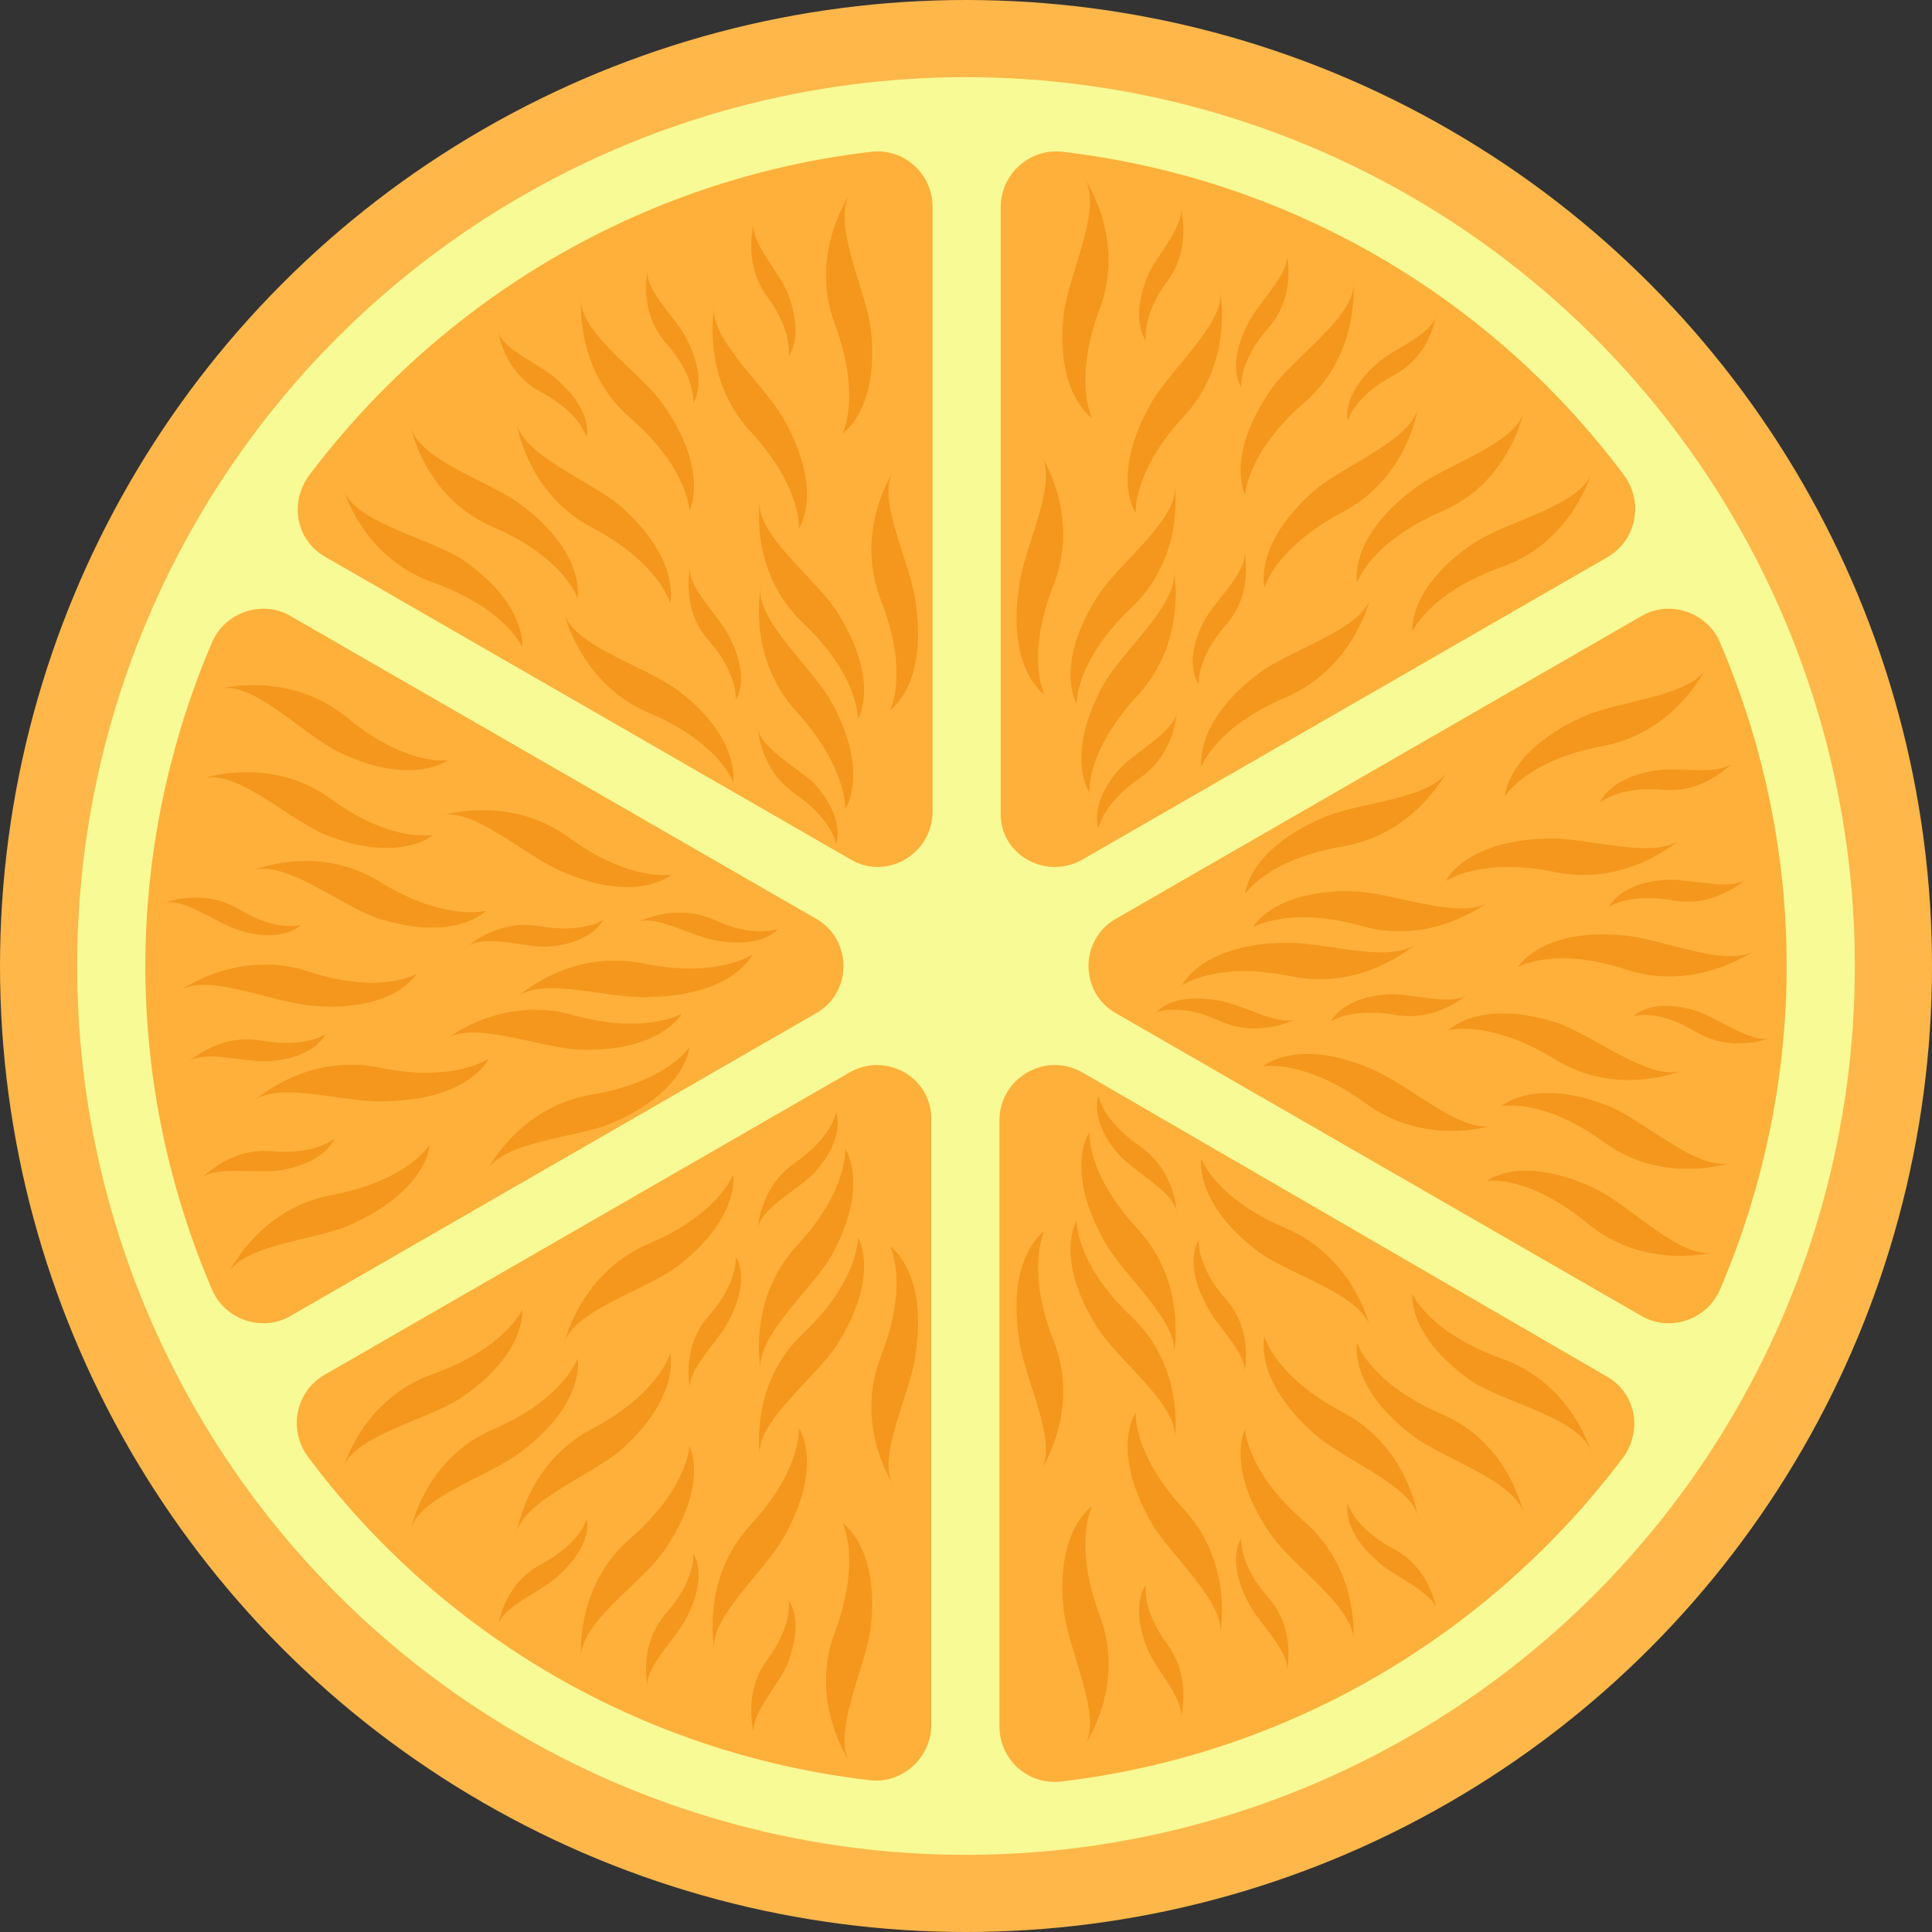
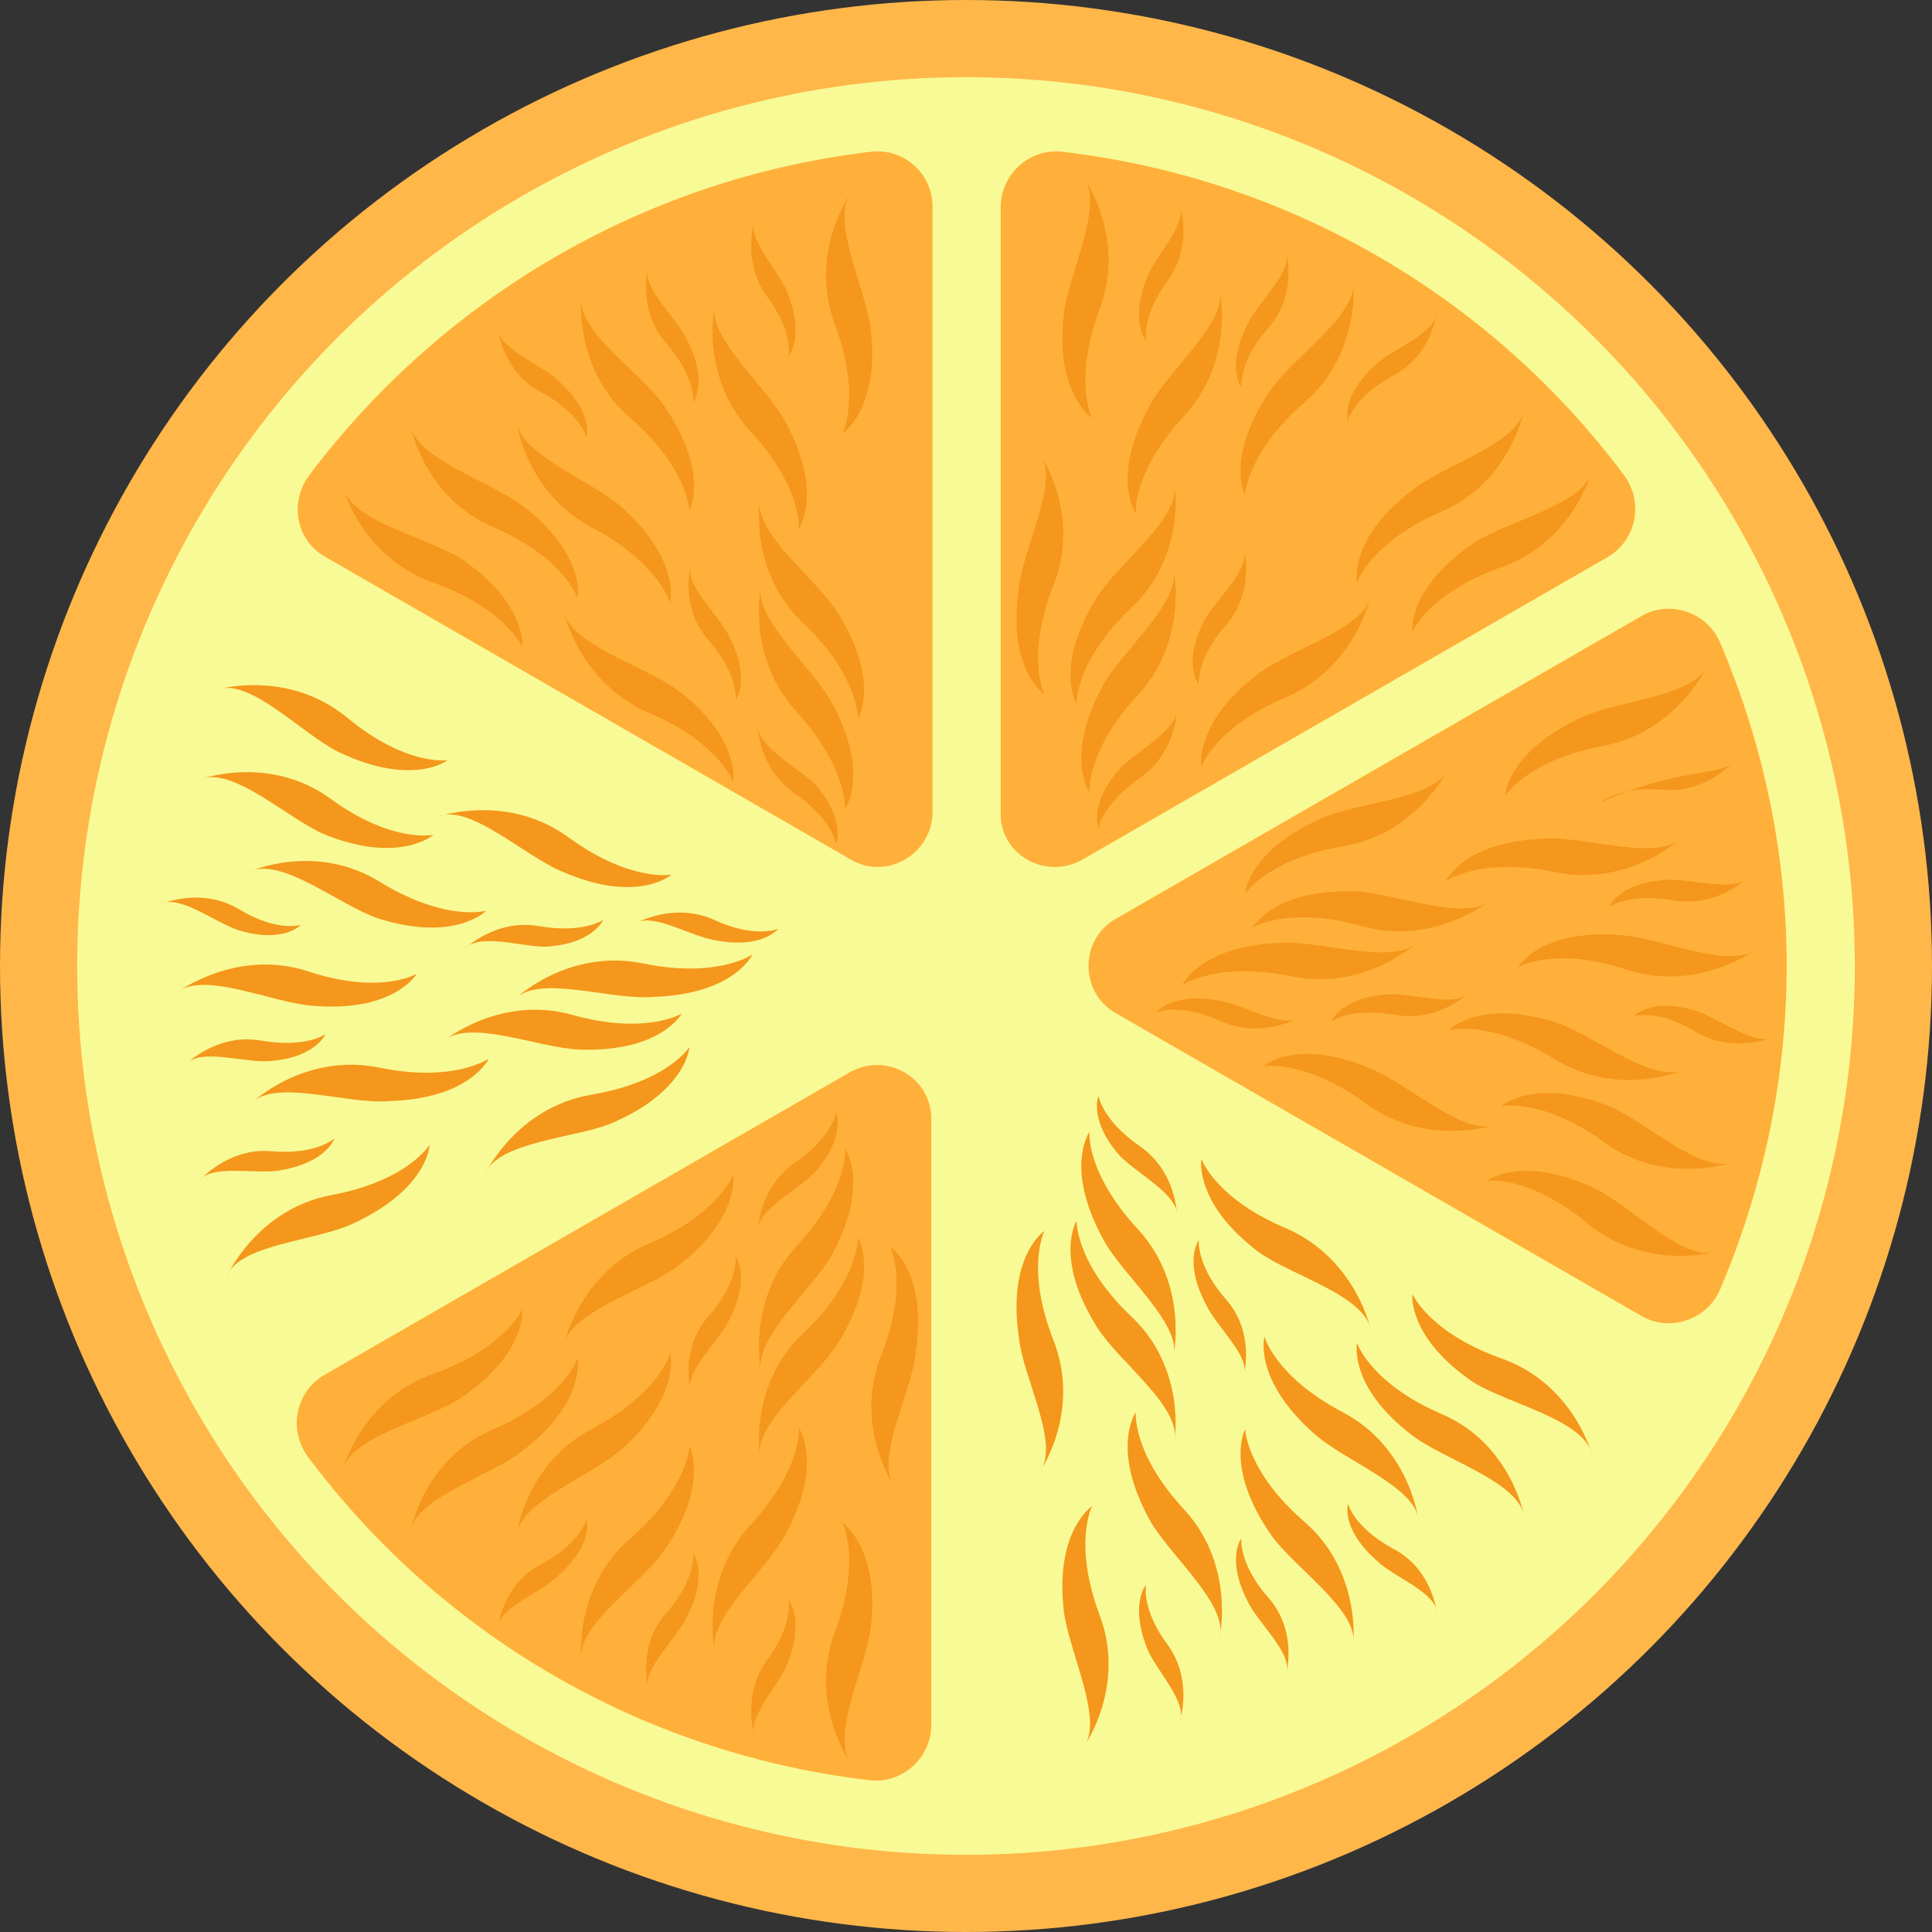
<svg xmlns="http://www.w3.org/2000/svg" version="1.1" id="Layer_1" x="0px" y="0px" viewBox="0 0 509.287 509.287" style="enable-background:new 0 0 509.287 509.287;" xml:space="preserve">
  <rect x="0" y="0" width="509.287" height="509.287" fill="#333333" stroke="none" />
  <circle style="fill:#FFB74A;" cx="254.644" cy="254.644" r="254.644" />
  <circle style="fill:#F8FA95;" cx="254.644" cy="254.644" r="234.299" />
  <g>
    <path style="fill:#FFB03A;" d="M285.499,226.501l138.342-79.682c7.46-4.408,9.494-14.241,4.408-21.362   c-34.585-46.453-87.481-78.326-148.175-85.446c-8.477-1.017-16.276,5.764-16.276,14.58v159.703   C263.46,225.144,275.666,232.265,285.499,226.501z" />
    <path style="fill:#FFB03A;" d="M294.315,267.189l138.342,79.682c7.46,4.408,17.293,1.017,20.683-6.781   c11.189-26.109,17.632-55.269,17.632-85.446c0-30.517-6.442-59.338-17.632-85.446c-3.391-7.799-13.224-11.189-20.683-6.781   l-138.342,79.682C284.482,247.523,284.482,261.764,294.315,267.189z" />
    <path style="fill:#FFB03A;" d="M245.828,213.955V54.591c0-8.816-7.46-15.597-16.276-14.58   c-60.355,7.121-113.25,38.993-148.175,85.446c-5.086,7.121-3.391,16.954,4.408,21.362l138.342,79.682   C233.621,232.265,245.828,225.144,245.828,213.955z" />
-     <path style="fill:#FFB03A;" d="M263.46,295.332v159.703c0,8.816,7.46,15.597,16.276,14.58   c60.355-7.121,113.25-38.993,148.175-85.446c5.086-7.121,3.391-16.954-4.408-21.362l-138.003-80.021   C275.666,277.022,263.46,284.143,263.46,295.332z" />
    <path style="fill:#FFB03A;" d="M223.788,282.787L85.446,362.469c-7.46,4.408-9.494,14.241-4.408,21.362   c34.585,46.453,87.481,78.326,148.175,85.446c8.477,1.017,16.276-5.764,16.276-14.58V295.332   C245.828,284.143,233.621,277.022,223.788,282.787z" />
-     <path style="fill:#FFB03A;" d="M214.972,242.098L76.63,162.416c-7.46-4.408-17.293-1.017-20.683,6.781   c-11.189,26.109-17.632,55.269-17.632,85.446c0,30.517,6.442,59.338,17.632,85.446c3.391,7.799,13.224,11.189,20.683,6.781   l138.342-79.682C224.805,261.764,224.805,247.523,214.972,242.098z" />
  </g>
  <g>
    <path style="fill:#F4971C;" d="M321.441,431.979c0,0,4.408-18.988-9.155-33.907c-13.902-14.919-12.885-25.77-12.885-25.77   s-6.781,9.494,3.73,28.482C308.217,409.939,324.154,423.163,321.441,431.979z" />
    <path style="fill:#F4971C;" d="M401.801,399.767c0,0-3.391-19.327-22.04-27.126c-18.649-8.138-22.04-18.649-22.04-18.649   s-2.374,11.528,14.58,24.413C380.779,384.848,400.445,390.612,401.801,399.767z" />
    <path style="fill:#F4971C;" d="M309.573,380.101c0,0,3.391-19.327-11.528-33.229c-14.58-13.902-14.241-25.091-14.241-25.091   s-6.103,9.833,5.425,28.143C294.993,359.078,311.608,370.946,309.573,380.101z" />
    <path style="fill:#F4971C;" d="M310.252,320.424c0,0,0-11.528-9.833-18.31c-9.833-6.781-10.85-13.224-10.85-13.224   s-2.713,6.442,5.764,15.936C300.079,309.573,310.591,314.999,310.252,320.424z" />
    <path style="fill:#F4971C;" d="M310.93,454.019c0,0,3.73-10.85-3.052-20.344c-7.121-9.494-5.764-15.936-5.764-15.936   s-4.408,5.086,0.339,16.954C304.827,440.456,313.303,448.932,310.93,454.019z" />
    <path style="fill:#F4971C;" d="M378.744,425.197c0,0-1.017-11.528-11.528-16.954c-10.511-5.764-11.868-11.868-11.868-11.868   s-2.034,6.442,7.46,14.919C367.216,415.703,378.744,419.772,378.744,425.197z" />
    <path style="fill:#F4971C;" d="M339.073,441.134c0,0,3.052-11.189-4.747-20.005c-7.799-8.816-7.121-15.597-7.121-15.597   s-4.069,5.425,1.695,16.615C331.613,427.91,340.768,435.709,339.073,441.134z" />
    <path style="fill:#F4971C;" d="M327.883,362.469c0,0,3.052-11.189-4.747-20.005c-7.799-8.816-7.121-15.597-7.121-15.597   s-4.069,5.425,1.695,16.615C320.424,349.584,329.579,357.383,327.883,362.469z" />
    <path style="fill:#F4971C;" d="M285.499,460.8c0,0,11.528-15.936,4.408-34.925c-7.121-18.988-2.034-28.821-2.034-28.821   s-9.833,6.442-7.46,27.465C281.77,435.709,291.264,453.679,285.499,460.8z" />
    <path style="fill:#F4971C;" d="M356.705,433.674c0,0,2.374-19.327-12.885-32.551c-15.258-13.224-15.597-24.413-15.597-24.413   s-5.425,10.172,6.781,27.804C341.107,413.33,358.4,424.519,356.705,433.674z" />
    <path style="fill:#F4971C;" d="M419.772,383.83c0,0-4.747-18.988-24.074-25.77c-18.988-6.781-23.396-16.954-23.396-16.954   s-1.356,11.529,16.276,23.396C398.072,370.268,418.077,374.336,419.772,383.83z" />
    <path style="fill:#F4971C;" d="M309.234,358.061c0,0,4.408-18.988-9.155-33.907c-13.902-14.919-12.885-25.77-12.885-25.77   s-6.781,9.494,3.73,28.482C296.011,336.36,311.947,349.245,309.234,358.061z" />
    <path style="fill:#F4971C;" d="M273.971,388.238c0,0,11.189-15.936,3.73-34.924c-7.46-18.988-2.374-28.821-2.374-28.821   s-9.833,6.442-6.781,27.804C269.563,363.147,279.735,380.779,273.971,388.238z" />
    <path style="fill:#F4971C;" d="M373.997,401.123c0,0-2.034-19.327-20.005-28.821c-17.971-9.494-20.683-20.005-20.683-20.005   s-3.052,11.189,12.885,25.43C354.331,385.187,373.658,391.968,373.997,401.123z" />
    <path style="fill:#F4971C;" d="M361.452,350.94c0,0-3.73-18.988-22.379-27.126c-18.649-7.799-22.379-18.31-22.379-18.31   s-2.034,11.528,14.919,24.413C340.429,336.36,360.095,341.446,361.452,350.94z" />
    <path style="fill:#F4971C;" d="M188.524,436.048c0,0-4.408-18.988,9.155-33.907c13.902-14.919,12.885-25.77,12.885-25.77   s6.781,9.494-3.73,28.482C201.748,414.347,185.812,427.232,188.524,436.048z" />
    <path style="fill:#F4971C;" d="M108.164,403.836c0,0,3.391-19.327,22.04-27.126c18.649-8.138,22.04-18.649,22.04-18.649   s2.374,11.529-14.58,24.413C129.187,389.256,109.521,394.681,108.164,403.836z" />
    <path style="fill:#F4971C;" d="M200.392,384.509c0,0-3.391-19.327,11.528-33.229c14.58-13.902,14.241-25.091,14.241-25.091   s6.103,9.833-5.425,28.143C214.972,363.486,198.358,375.354,200.392,384.509z" />
    <path style="fill:#F4971C;" d="M199.714,324.832c0,0,0-11.529,9.833-18.31c9.833-6.781,10.85-13.224,10.85-13.224   s2.713,6.442-5.764,15.936C209.886,313.981,199.375,319.068,199.714,324.832z" />
    <path style="fill:#F4971C;" d="M199.036,458.087c0,0-3.73-10.85,3.052-20.344c7.121-9.494,5.764-15.936,5.764-15.936   s4.408,5.086-0.339,16.954C205.139,444.525,196.662,453.001,199.036,458.087z" />
    <path style="fill:#F4971C;" d="M131.221,429.266c0,0,1.017-11.528,11.528-16.954c10.511-5.764,11.868-11.868,11.868-11.868   s2.034,6.442-7.46,14.919C142.75,419.772,131.221,423.841,131.221,429.266z" />
    <path style="fill:#F4971C;" d="M170.893,445.203c0,0-3.052-11.189,4.747-20.005s7.121-15.597,7.121-15.597   s4.069,5.425-1.695,16.615C178.352,431.979,169.197,440.117,170.893,445.203z" />
    <path style="fill:#F4971C;" d="M182.082,366.877c0,0-3.052-11.189,4.747-20.005c7.799-8.816,7.121-15.597,7.121-15.597   s4.069,5.425-1.695,16.615C189.542,353.653,180.387,361.452,182.082,366.877z" />
    <path style="fill:#F4971C;" d="M224.466,465.208c0,0-11.528-15.936-4.408-34.925c7.121-18.988,2.034-28.821,2.034-28.821   s9.833,6.442,7.46,27.465C228.196,439.777,218.702,457.748,224.466,465.208z" />
    <path style="fill:#F4971C;" d="M153.261,438.082c0,0-2.374-19.327,12.885-32.551c15.258-13.224,15.597-24.413,15.597-24.413   s5.425,10.172-6.781,27.804C168.858,417.738,151.566,428.588,153.261,438.082z" />
    <path style="fill:#F4971C;" d="M90.193,387.899c0,0,4.747-18.988,24.074-25.77c18.988-6.781,23.396-16.954,23.396-16.954   s1.356,11.528-16.275,23.396C111.894,374.676,91.889,378.744,90.193,387.899z" />
    <path style="fill:#F4971C;" d="M200.731,362.469c0,0-4.408-18.988,9.155-33.907c13.902-14.919,12.885-25.77,12.885-25.77   s6.781,9.494-3.73,28.482C213.616,340.429,198.019,353.314,200.731,362.469z" />
    <path style="fill:#F4971C;" d="M235.995,392.307c0,0-11.189-15.936-3.73-34.925c7.46-18.988,2.373-28.821,2.373-28.821   s9.833,6.442,6.781,27.804C240.403,367.216,230.23,384.848,235.995,392.307z" />
    <path style="fill:#F4971C;" d="M135.968,405.531c0,0,2.034-19.327,20.005-28.821s20.683-20.005,20.683-20.005   s3.052,11.189-12.885,25.43C155.634,389.256,136.307,396.037,135.968,405.531z" />
    <path style="fill:#F4971C;" d="M148.514,355.009c0,0,3.73-18.988,22.379-27.126c18.649-7.799,22.379-18.31,22.379-18.31   s2.034,11.529-14.919,24.413C169.536,340.429,149.87,345.854,148.514,355.009z" />
    <path style="fill:#F4971C;" d="M321.441,75.613c0,0,4.408,18.988-9.155,33.907c-13.902,14.919-12.885,25.77-12.885,25.77   s-6.781-9.494,3.73-28.482C308.217,97.314,324.154,84.429,321.441,75.613z" />
    <path style="fill:#F4971C;" d="M401.801,107.825c0,0-3.391,19.327-22.04,27.126c-18.649,8.138-22.04,18.649-22.04,18.649   s-2.374-11.528,14.58-24.413C380.779,122.405,400.445,116.98,401.801,107.825z" />
    <path style="fill:#F4971C;" d="M309.573,127.152c0,0,3.391,19.327-11.528,33.229c-14.58,13.902-14.241,25.091-14.241,25.091   s-6.103-9.833,5.425-28.143C294.993,148.175,311.608,136.307,309.573,127.152z" />
    <path style="fill:#F4971C;" d="M310.252,186.829c0,0,0,11.528-9.833,18.31c-9.833,6.781-10.85,13.224-10.85,13.224   s-2.713-6.442,5.764-15.936C300.079,197.679,310.591,192.254,310.252,186.829z" />
    <path style="fill:#F4971C;" d="M310.93,53.574c0,0,3.73,10.85-3.052,20.344c-7.121,9.494-5.764,15.936-5.764,15.936   s-4.408-5.086,0.339-16.954C304.827,67.136,313.303,58.66,310.93,53.574z" />
    <path style="fill:#F4971C;" d="M378.744,82.056c0,0-1.017,11.528-11.528,16.954c-10.511,5.764-11.868,11.868-11.868,11.868   s-2.034-6.442,7.46-14.919C367.216,91.889,378.744,87.82,378.744,82.056z" />
    <path style="fill:#F4971C;" d="M339.073,66.458c0,0,3.052,11.189-4.747,20.005c-7.799,8.816-7.121,15.597-7.121,15.597   s-4.069-5.425,1.695-16.615C331.613,79.682,340.768,71.544,339.073,66.458z" />
    <path style="fill:#F4971C;" d="M327.883,144.784c0,0,3.052,11.189-4.747,20.005c-7.799,8.816-7.121,15.597-7.121,15.597   s-4.408-5.425,1.356-16.615C320.424,158.008,329.579,150.209,327.883,144.784z" />
    <path style="fill:#F4971C;" d="M285.499,46.453c0,0,11.528,15.936,4.408,34.925s-2.034,28.821-2.034,28.821   s-9.833-6.442-7.46-27.465C281.77,71.883,291.264,53.913,285.499,46.453z" />
    <path style="fill:#F4971C;" d="M356.705,73.579c0,0,2.374,19.327-12.885,32.551c-15.258,13.224-15.597,24.413-15.597,24.413   s-5.425-10.172,6.781-27.804C341.107,93.923,358.4,82.734,356.705,73.579z" />
    <path style="fill:#F4971C;" d="M419.772,123.762c0,0-4.747,18.988-24.074,25.77c-18.988,6.781-23.396,16.954-23.396,16.954   s-1.356-11.528,16.276-23.396C398.072,136.985,418.077,132.917,419.772,123.762z" />
    <path style="fill:#F4971C;" d="M309.234,149.192c0,0,4.408,18.988-9.155,33.907c-13.902,14.919-12.885,25.77-12.885,25.77   s-6.781-9.494,3.73-28.482C296.011,171.232,311.947,158.347,309.234,149.192z" />
    <path style="fill:#F4971C;" d="M273.971,119.354c0,0,11.189,15.936,3.73,34.925s-2.374,28.821-2.374,28.821   s-9.833-6.442-6.781-27.804C269.563,144.445,279.735,126.474,273.971,119.354z" />
-     <path style="fill:#F4971C;" d="M373.997,106.13c0,0-2.034,19.327-20.005,28.821c-17.971,9.494-20.683,20.005-20.683,20.005   s-3.052-11.189,12.885-25.43C354.331,122.405,373.658,115.624,373.997,106.13z" />
    <path style="fill:#F4971C;" d="M361.452,156.652c0,0-3.73,18.988-22.379,27.126c-18.649,7.799-22.379,18.31-22.379,18.31   s-2.034-11.528,14.919-24.413C340.429,170.893,360.095,165.807,361.452,156.652z" />
    <path style="fill:#F4971C;" d="M66.119,290.924c0,0,13.902-13.563,33.907-9.494c19.666,4.069,28.821-2.374,28.821-2.374   s-4.747,10.511-26.109,11.189C91.55,291.264,72.562,284.143,66.119,290.924z" />
    <path style="fill:#F4971C;" d="M52.556,205.478c0,0,18.31-6.781,34.585,5.086c16.275,11.868,27.126,9.494,27.126,9.494   s-8.816,7.799-28.482,0C75.952,215.989,61.372,201.748,52.556,205.478z" />
    <path style="fill:#F4971C;" d="M116.641,274.649c0,0,14.919-12.546,34.246-7.121c19.327,5.425,28.821-0.339,28.821-0.339   s-5.425,10.172-26.787,9.494C142.072,276.344,123.423,268.207,116.641,274.649z" />
    <path style="fill:#F4971C;" d="M167.502,243.454c0,0,9.833-5.764,20.683-1.017c10.85,5.086,16.954,2.374,16.954,2.374   s-4.069,5.425-16.615,3.052C182.082,246.845,171.91,240.403,167.502,243.454z" />
    <path style="fill:#F4971C;" d="M52.556,311.269c0,0,7.46-8.816,18.988-7.799c11.868,1.017,16.615-3.391,16.615-3.391   s-2.034,6.442-14.58,8.477C67.475,309.573,55.608,306.861,52.556,311.269z" />
    <path style="fill:#F4971C;" d="M42.384,238.368c0,0,10.511-4.747,20.683,1.356c10.172,6.103,16.275,4.069,16.275,4.069   s-4.747,5.086-16.615,1.356C56.625,243.115,47.131,235.656,42.384,238.368z" />
    <path style="fill:#F4971C;" d="M49.166,280.413c0,0,8.138-8.138,19.666-6.103c11.868,2.034,16.954-1.695,16.954-1.695   s-2.713,6.442-15.258,7.121C64.085,280.074,52.895,276.344,49.166,280.413z" />
    <path style="fill:#F4971C;" d="M122.405,250.236c0,0,8.138-8.138,19.666-6.103c11.868,2.034,16.954-1.695,16.954-1.695   s-2.713,6.442-15.258,7.121C137.325,249.558,126.135,245.828,122.405,250.236z" />
    <path style="fill:#F4971C;" d="M59.677,336.699c0,0,7.799-17.971,27.804-21.701s25.77-13.224,25.77-13.224   s-0.339,11.528-20.005,20.683C83.412,327.205,62.728,327.883,59.677,336.699z" />
    <path style="fill:#F4971C;" d="M46.453,261.764c0,0,15.597-11.868,34.585-5.764c19.327,6.442,28.821,0.678,28.821,0.678   s-5.764,10.172-27.126,8.477C71.883,264.477,53.574,255.661,46.453,261.764z" />
    <path style="fill:#F4971C;" d="M57.303,181.743c0,0,18.649-5.425,34.246,7.46s26.448,11.189,26.448,11.189   s-9.155,7.121-28.482-2.034C79.682,193.611,66.119,178.691,57.303,181.743z" />
    <path style="fill:#F4971C;" d="M135.629,263.46c0,0,13.902-13.563,33.907-9.494c19.666,4.069,28.821-2.374,28.821-2.374   s-4.747,10.511-26.109,11.189C161.06,263.799,142.072,256.678,135.629,263.46z" />
    <path style="fill:#F4971C;" d="M127.83,309.573c0,0,8.138-17.632,28.143-21.022c20.005-3.391,25.77-12.546,25.77-12.546   s-0.678,11.528-20.344,20.005C151.905,300.079,131.221,300.758,127.83,309.573z" />
    <path style="fill:#F4971C;" d="M65.441,229.891c0,0,17.632-8.138,34.924,2.713c17.293,10.511,27.804,7.46,27.804,7.46   s-8.138,8.477-28.482,2.034C89.515,238.707,73.918,225.483,65.441,229.891z" />
    <path style="fill:#F4971C;" d="M115.285,215.311c0,0,18.31-6.442,34.585,5.425s27.126,9.833,27.126,9.833   s-8.816,7.799-28.482-0.678C138.342,225.823,123.762,211.581,115.285,215.311z" />
    <path style="fill:#F4971C;" d="M443.846,220.397c0,0-13.902,13.563-33.907,9.494c-19.666-4.069-28.821,2.374-28.821,2.374   s4.747-10.511,26.109-11.189C418.416,220.397,437.404,227.518,443.846,220.397z" />
    <path style="fill:#F4971C;" d="M457.409,306.183c0,0-18.31,6.781-34.585-5.086s-27.126-9.494-27.126-9.494s8.816-7.799,28.482,0   C434.013,295.672,448.593,309.913,457.409,306.183z" />
    <path style="fill:#F4971C;" d="M393.324,237.012c0,0-14.919,12.546-34.246,7.121c-19.327-5.425-28.821,0.339-28.821,0.339   s5.425-10.172,26.787-9.494C367.894,235.317,386.543,243.454,393.324,237.012z" />
    <path style="fill:#F4971C;" d="M342.464,268.207c0,0-9.833,5.764-20.683,1.017c-10.85-5.086-16.954-2.374-16.954-2.374   s4.069-5.425,16.615-3.052C327.883,264.816,338.056,271.258,342.464,268.207z" />
-     <path style="fill:#F4971C;" d="M457.409,200.392c0,0-7.46,8.816-18.988,7.799c-11.868-1.017-16.615,3.391-16.615,3.391   s2.034-6.442,14.58-8.477C442.49,202.087,454.358,204.8,457.409,200.392z" />
+     <path style="fill:#F4971C;" d="M457.409,200.392c0,0-7.46,8.816-18.988,7.799c-11.868-1.017-16.615,3.391-16.615,3.391   C442.49,202.087,454.358,204.8,457.409,200.392z" />
    <path style="fill:#F4971C;" d="M467.581,273.293c0,0-10.511,4.747-20.683-1.356c-10.172-6.103-16.276-4.069-16.276-4.069   s4.747-5.086,16.615-1.356C453.34,268.546,462.834,276.005,467.581,273.293z" />
    <path style="fill:#F4971C;" d="M460.8,231.248c0,0-8.138,8.138-19.666,6.103c-11.868-2.034-16.954,1.695-16.954,1.695   s2.713-6.442,15.258-7.121C445.881,231.587,457.07,235.317,460.8,231.248z" />
    <path style="fill:#F4971C;" d="M387.56,261.425c0,0-8.138,8.138-19.666,6.103c-11.868-2.034-16.954,1.695-16.954,1.695   s2.713-6.442,15.258-7.121C372.641,261.764,383.83,265.833,387.56,261.425z" />
    <path style="fill:#F4971C;" d="M450.289,174.962c0,0-7.799,17.971-27.804,21.701c-20.005,3.73-25.77,13.224-25.77,13.224   s0.339-11.528,20.005-20.683C426.554,184.456,447.237,183.777,450.289,174.962z" />
    <path style="fill:#F4971C;" d="M463.513,249.897c0,0-15.597,11.868-34.585,5.764c-19.327-6.442-28.821-0.678-28.821-0.678   s5.764-10.172,27.126-8.477C438.082,247.184,456.392,256,463.513,249.897z" />
    <path style="fill:#F4971C;" d="M452.662,329.918c0,0-18.649,5.425-34.246-7.46c-15.597-12.885-26.448-11.189-26.448-11.189   s9.155-7.121,28.482,2.034C430.283,318.05,443.846,332.97,452.662,329.918z" />
    <path style="fill:#F4971C;" d="M374.336,247.862c0,0-13.902,13.563-33.907,9.494c-19.666-4.069-28.821,2.374-28.821,2.374   s4.747-10.511,26.109-11.189C348.567,247.862,367.894,254.983,374.336,247.862z" />
    <path style="fill:#F4971C;" d="M382.135,202.087c0,0-8.138,17.632-28.143,21.023c-20.005,3.391-25.77,12.546-25.77,12.546   s0.678-11.528,20.344-20.005C358.061,211.242,378.744,210.903,382.135,202.087z" />
    <path style="fill:#F4971C;" d="M444.525,281.77c0,0-17.632,8.138-34.925-2.713c-17.293-10.511-27.804-7.46-27.804-7.46   s8.138-8.477,28.482-2.034C420.45,272.954,436.048,286.177,444.525,281.77z" />
    <path style="fill:#F4971C;" d="M394.681,296.35c0,0-18.31,6.442-34.585-5.425c-16.275-11.868-27.126-9.833-27.126-9.833   s8.816-7.799,28.482,0.678C371.624,285.838,386.204,300.079,394.681,296.35z" />
    <path style="fill:#F4971C;" d="M188.524,79.682c0,0-4.408,18.988,9.155,33.907c13.902,14.919,12.885,25.77,12.885,25.77   s6.781-9.494-3.73-28.482C201.748,101.383,185.812,88.498,188.524,79.682z" />
    <path style="fill:#F4971C;" d="M108.164,111.894c0,0,3.391,19.327,22.04,27.126c18.649,8.138,22.04,18.649,22.04,18.649   s2.374-11.528-14.58-24.413C129.187,126.813,109.521,121.049,108.164,111.894z" />
    <path style="fill:#F4971C;" d="M200.392,131.221c0,0-3.391,19.327,11.528,33.229c14.58,13.902,14.241,25.091,14.241,25.091   s6.103-9.833-5.425-28.143C214.972,152.244,198.358,140.376,200.392,131.221z" />
    <path style="fill:#F4971C;" d="M199.714,190.898c0,0,0,11.528,9.833,18.31c9.833,6.781,10.85,13.224,10.85,13.224   s2.713-6.442-5.764-15.936C209.886,202.087,199.375,196.662,199.714,190.898z" />
    <path style="fill:#F4971C;" d="M199.036,57.642c0,0-3.73,10.85,3.052,20.344c7.121,9.494,5.764,15.936,5.764,15.936   s4.408-5.086-0.339-16.954C205.139,71.205,196.662,62.728,199.036,57.642z" />
    <path style="fill:#F4971C;" d="M131.221,86.464c0,0,1.017,11.528,11.528,16.954c10.511,5.764,11.868,11.868,11.868,11.868   s2.034-6.442-7.46-14.919C142.75,95.958,131.221,91.889,131.221,86.464z" />
    <path style="fill:#F4971C;" d="M170.893,70.527c0,0-3.052,11.189,4.747,20.005s7.121,15.597,7.121,15.597s4.069-5.425-1.695-16.615   C178.352,83.751,169.197,75.952,170.893,70.527z" />
    <path style="fill:#F4971C;" d="M182.082,148.853c0,0-3.052,11.189,4.747,20.005c7.799,8.816,7.121,15.597,7.121,15.597   s4.069-5.425-1.695-16.615C189.542,162.077,180.387,154.278,182.082,148.853z" />
    <path style="fill:#F4971C;" d="M224.466,50.522c0,0-11.528,15.936-4.408,34.924s2.034,28.821,2.034,28.821s9.833-6.442,7.46-27.465   C228.196,75.952,218.702,57.981,224.466,50.522z" />
    <path style="fill:#F4971C;" d="M153.261,77.648c0,0-2.374,19.327,12.885,32.551c15.258,13.224,15.597,24.413,15.597,24.413   s5.425-10.172-6.781-27.804C168.858,97.992,151.566,87.142,153.261,77.648z" />
    <path style="fill:#F4971C;" d="M90.193,127.83c0,0,4.747,18.988,24.074,25.77c18.988,6.781,23.396,16.954,23.396,16.954   s1.356-11.528-16.275-23.396C111.894,141.393,91.889,137.325,90.193,127.83z" />
    <path style="fill:#F4971C;" d="M200.731,153.6c0,0-4.408,18.988,9.155,33.907c13.563,14.919,12.885,25.77,12.885,25.77   s6.781-9.494-3.73-28.482C213.616,175.301,198.019,162.416,200.731,153.6z" />
-     <path style="fill:#F4971C;" d="M235.995,123.423c0,0-11.189,15.936-3.73,34.925c7.46,18.988,2.373,28.821,2.373,28.821   s9.833-6.442,6.781-27.804C240.403,148.514,230.23,130.882,235.995,123.423z" />
    <path style="fill:#F4971C;" d="M135.968,110.199c0,0,2.034,19.327,20.005,28.821s20.683,20.005,20.683,20.005   s3.052-11.189-12.885-25.43C155.634,126.474,136.307,119.693,135.968,110.199z" />
    <path style="fill:#F4971C;" d="M148.514,160.721c0,0,3.73,18.988,22.379,27.126c18.649,7.799,22.379,18.31,22.379,18.31   s2.034-11.868-14.919-24.413C169.536,175.301,149.87,169.875,148.514,160.721z" />
  </g>
  <g>
</g>
  <g>
</g>
  <g>
</g>
  <g>
</g>
  <g>
</g>
  <g>
</g>
  <g>
</g>
  <g>
</g>
  <g>
</g>
  <g>
</g>
  <g>
</g>
  <g>
</g>
  <g>
</g>
  <g>
</g>
  <g>
</g>
</svg>